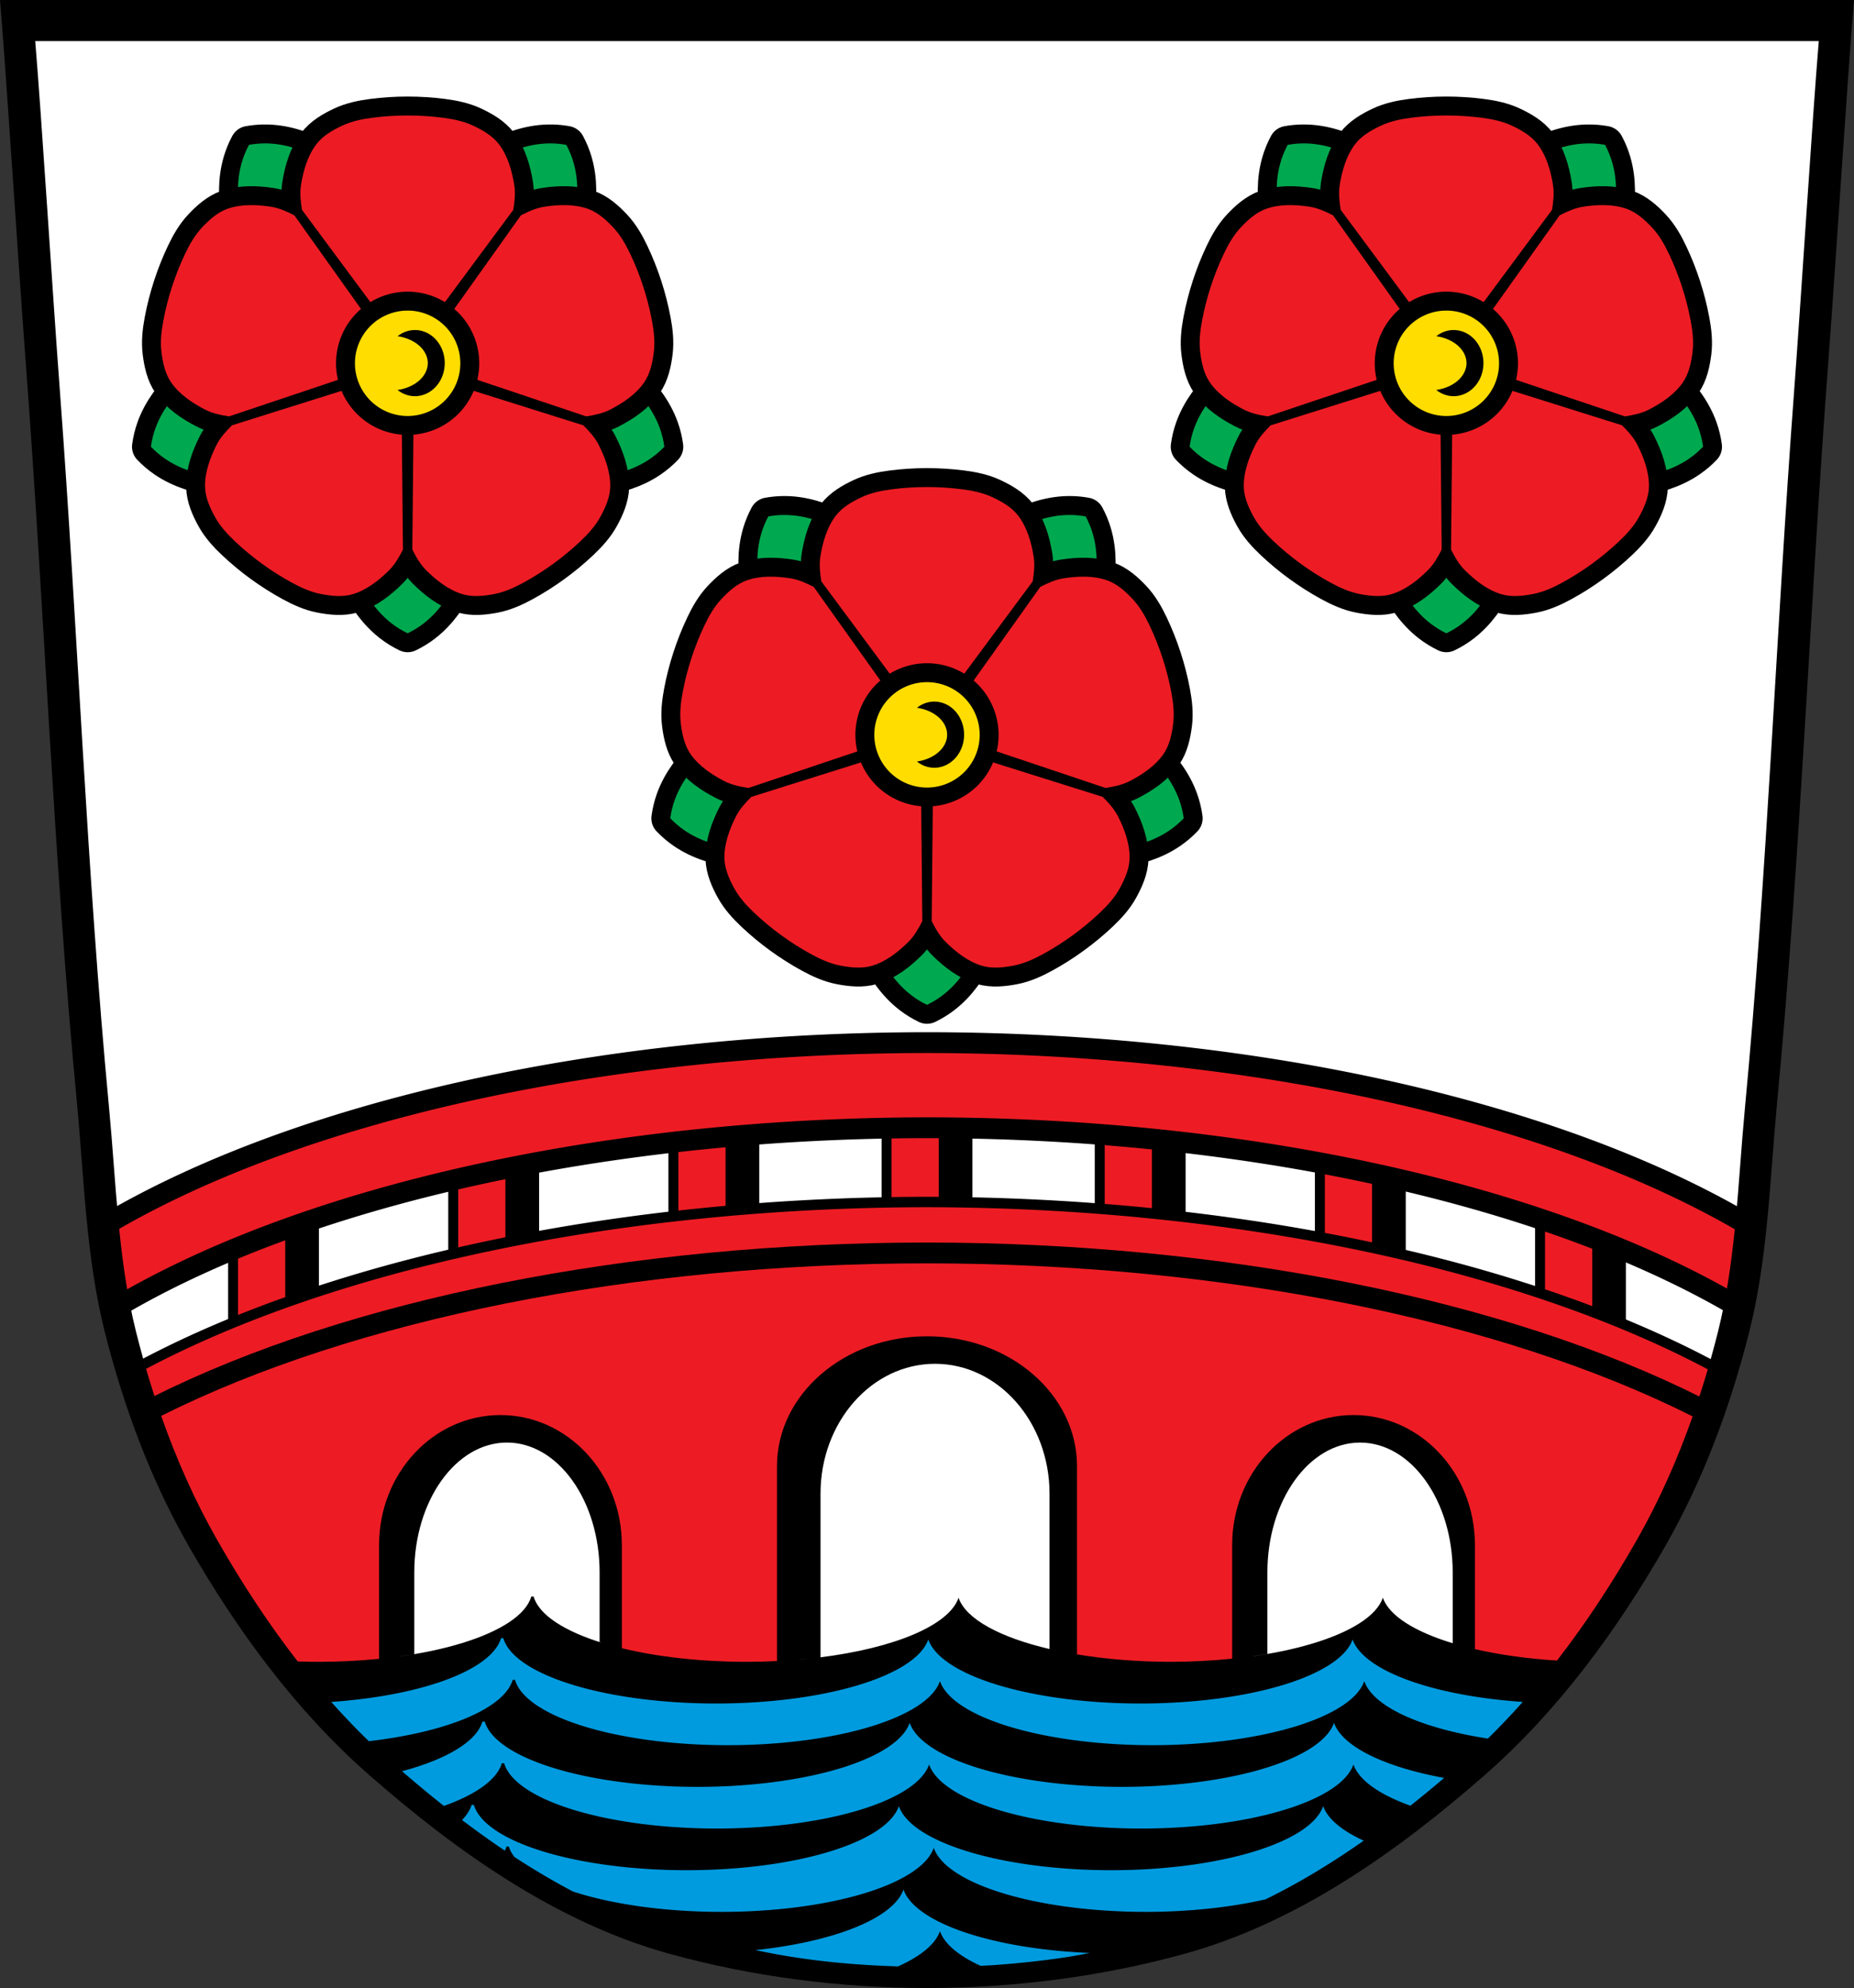
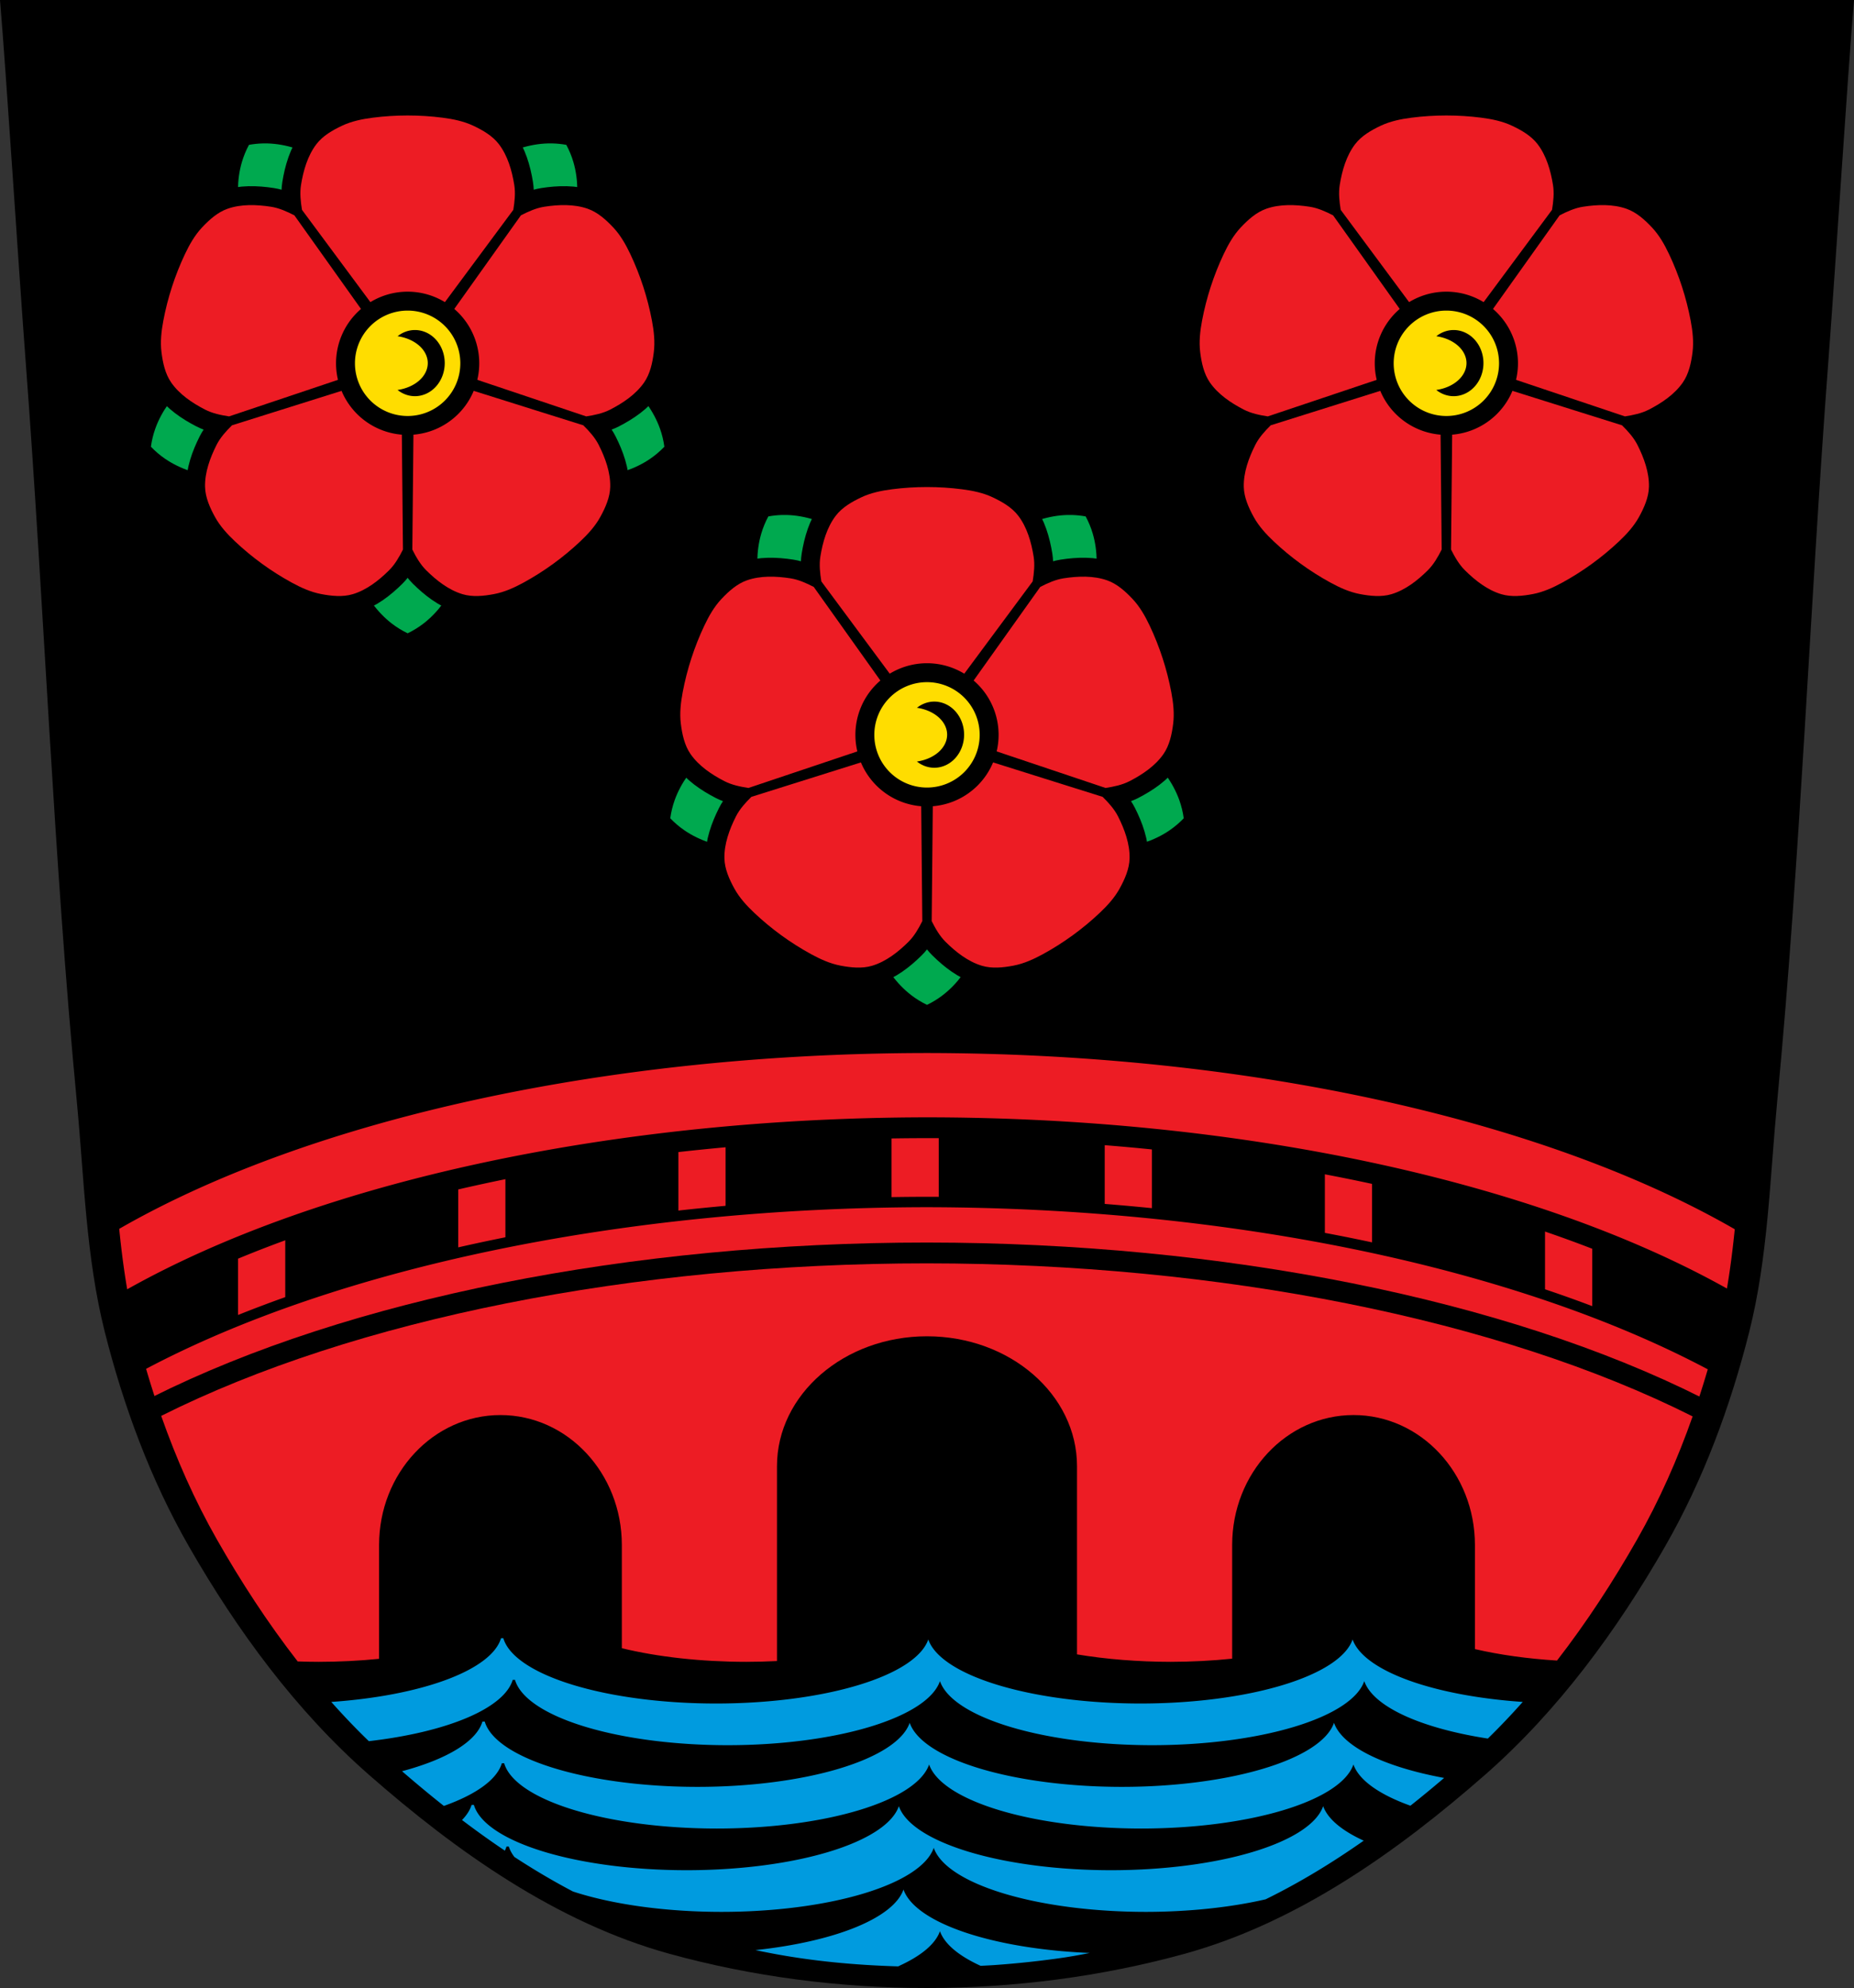
<svg xmlns="http://www.w3.org/2000/svg" xmlns:ns1="http://sodipodi.sourceforge.net/DTD/sodipodi-0.dtd" xmlns:ns2="http://www.inkscape.org/namespaces/inkscape" xmlns:xlink="http://www.w3.org/1999/xlink" width="980.273" height="1050.856" viewBox="0 0 980.27 1050.852" version="1.1" id="svg1131" ns1:docname="DEU_Simbach_COA.svg" ns2:version="0.92.5 (2060ec1f9f, 2020-04-08)">
  <rect x="0" y="0" width="980.27" height="1050.852" fill="#333333" stroke="none" />
  <ns1:namedview pagecolor="#ffffff" bordercolor="#666666" borderopacity="1" objecttolerance="10" gridtolerance="10" guidetolerance="10" ns2:pageopacity="0" ns2:pageshadow="2" ns2:window-width="1920" ns2:window-height="1046" id="namedview1133" showgrid="false" ns2:zoom="0.75462261" ns2:cx="490.13655" ns2:cy="525.42824" ns2:window-x="-11" ns2:window-y="-11" ns2:window-maximized="1" ns2:current-layer="svg1131" ns2:snap-midpoints="true" ns2:snap-smooth-nodes="true" ns2:snap-global="false" fit-margin-top="0" fit-margin-left="0" fit-margin-right="0" fit-margin-bottom="0" />
  <defs id="defs982">
    <ns2:path-effect effect="spiro" id="path-effect4762" is_visible="true" />
    <ns2:path-effect effect="spiro" id="path-effect890" is_visible="true" />
    <ns2:path-effect effect="spiro" id="path-effect2994" is_visible="true" />
    <path id="0" d="m -1055.35,629.86 h 43.03 v 102.19 h -43.03 z" ns2:connector-curvature="0" style="stroke:#000000;stroke-width:5;stroke-linecap:round;stroke-linejoin:round" />
    <path id="1" d="m -1055.35,629.86 h 30.48 v 102.19 h -30.48 z" ns2:connector-curvature="0" style="fill:#da121a;stroke:#000000;stroke-width:5;stroke-linecap:round;stroke-linejoin:round" />
    <path id="2" d="m -1476.43,377.18 c -34.37,0 -62.23,-27.857 -62.23,-62.23 0,-13.863 4.532,-26.67 12.193,-37.01 -24.901,-8.134 -42.894,-31.532 -42.894,-59.15 0,-34.37 27.856,-62.27 62.23,-62.27 7.7,0 15.06,1.427 21.862,3.985 0,-0.159 0,-0.314 0,-0.474 0,-34.37 27.856,-62.23 62.23,-62.23 34.37,0 62.23,27.857 62.23,62.23 0,0.159 0,0.314 0,0.474 6.806,-2.558 14.162,-3.985 21.862,-3.985 34.37,0 62.23,27.895 62.23,62.27 0,27.622 -17.993,51.02 -42.894,59.15 7.661,10.344 12.193,23.15 12.193,37.01 0,34.37 -27.856,62.23 -62.23,62.23 -22.671,0 -42.509,-12.11 -53.39,-30.23 -10.881,18.12 -30.719,30.23 -53.39,30.23 z m 53.39,-94.23 c 7.627,-12.704 19.681,-22.46 34.02,-27.15 -7.652,-10.34 -12.154,-23.16 -12.154,-37.01 0,-0.159 0,-0.314 0,-0.474 -6.806,2.558 -14.162,3.985 -21.862,3.985 -7.7,0 -15.06,-1.427 -21.862,-3.985 0,0.159 0,0.314 0,0.474 0,13.855 -4.5,26.67 -12.154,37.01 14.335,4.69 26.382,14.441 34.02,27.15 z" ns2:connector-curvature="0" style="fill:#da121a;stroke:#000000;stroke-width:12;stroke-linecap:round;stroke-linejoin:round" />
    <path id="3" d="m -1319.61,277.94 -69.41,-22.14" ns2:connector-curvature="0" style="fill:none;fill-rule:evenodd;stroke:#000000;stroke-width:5;stroke-linecap:round" />
    <path id="4" d="m -1444.9,218.79 -40.37,-58.29" ns2:connector-curvature="0" style="fill:none;fill-rule:evenodd;stroke:#000000;stroke-width:5;stroke-linecap:round" />
    <path id="5" d="m -1412.26,209.58 c 0,0 6.921,3.476 9.881,6.03 4.312,3.715 8.426,8.03 11.15,13.232 2.431,4.638 4.364,9.988 4.274,15.326" ns2:connector-curvature="0" style="fill:none;fill-rule:evenodd;stroke:#000000;stroke-width:5.184;stroke-linecap:round" />
    <ns2:path-effect effect="spiro" id="path-effect2994-6" is_visible="true" />
    <ns2:path-effect effect="spiro" id="path-effect890-0" is_visible="true" />
    <ns2:path-effect effect="spiro" id="path-effect4762-0" is_visible="true" />
  </defs>
  <path style="fill:#000000;stroke:none;stroke-width:0.9;stroke-linecap:butt;stroke-linejoin:miter;stroke-miterlimit:4;stroke-dasharray:none;stroke-opacity:1" d="m 0,0 c 3.515,41.722 9.486,136.966 13.611,191.646 9.82,130.163 14.62,260.72 27.006,390.665 3.885,40.758 4.799,82.232 14.832,121.931 9.929,39.286 24.251,78.013 44.422,113.177 25.461,44.386 56.559,86.832 95.052,120.603 46.402,40.709 99.606,78.403 159.173,94.791 87.429,24.053 184.648,24.053 272.077,0 59.567,-16.388 112.771,-54.081 159.173,-94.791 38.494,-33.771 69.594,-76.217 95.054,-120.603 20.171,-35.164 34.493,-73.892 44.422,-113.177 10.033,-39.699 10.945,-81.173 14.83,-121.931 C 952.038,452.365 956.841,321.809 966.66,191.646 970.785,136.966 976.754,41.722 980.27,0 Z" id="path1009-1-7-5-5" ns2:connector-curvature="0" ns1:nodetypes="csscccssscssscc" />
-   <path style="fill:#ffffff;stroke:none;stroke-width:0.9;stroke-linecap:butt;stroke-linejoin:miter;stroke-miterlimit:4;stroke-dasharray:none;stroke-opacity:1" d="M 18.623 21.729 C 22.005 62.156 27.748 154.446 31.717 207.43 C 41.163 333.556 45.78 460.065 57.695 585.98 C 61.433 625.475 62.313 665.663 71.965 704.131 C 81.516 742.198 95.295 779.723 114.699 813.797 C 127.393 836.088 141.559 857.86 157.402 878.232 C 161.102 878.364 164.819 878.434 168.539 878.441 C 226.612 878.421 275.192 863.498 280.91 843.922 L 282.131 843.922 C 287.854 863.512 336.496 878.44 394.611 878.441 C 406.281 878.439 417.562 877.824 428.203 876.699 C 422.525 877.295 416.714 877.737 410.824 878.023 L 410.824 775.023 C 410.825 737.102 446.335 706.361 490.139 706.361 L 490.141 706.361 C 533.944 706.362 569.453 737.103 569.453 775.023 L 569.453 874.498 C 564.409 873.677 559.552 872.731 554.922 871.666 C 573.193 875.94 595.291 878.431 618.957 878.441 C 676.306 878.428 724.538 863.87 731.162 844.574 C 734.493 854.081 748.038 862.531 768.09 868.605 L 768.09 831.205 C 768.09 793.284 746.156 762.543 719.1 762.543 C 692.044 762.545 670.112 793.285 670.111 831.205 L 670.111 874.254 C 664.137 875.276 657.907 876.117 651.494 876.766 L 651.494 816.668 C 651.495 778.747 680.228 748.006 715.672 748.006 L 715.672 748.012 C 751.117 748.011 779.851 778.752 779.852 816.674 L 779.852 871.709 C 777.31 871.128 774.848 870.508 772.455 869.859 C 786.843 873.793 804.166 876.566 823.26 877.738 C 838.947 857.509 852.985 835.907 865.576 813.797 C 884.98 779.723 898.759 742.198 908.311 704.131 C 917.963 665.663 918.839 625.475 922.576 585.98 C 934.491 460.065 939.112 333.556 948.559 207.43 C 952.527 154.446 958.269 62.156 961.65 21.729 L 18.623 21.729 z M 554.922 871.666 L 554.922 789.562 C 554.922 751.642 527.816 720.901 494.379 720.9 C 460.941 720.901 433.834 751.641 433.834 789.562 L 433.834 876.051 C 472.688 871.167 501.781 859.244 506.816 844.574 C 510.704 855.899 528.936 865.588 554.922 871.666 z M 428.203 876.699 C 429.995 876.51 431.768 876.306 433.521 876.088 C 431.762 876.305 429.991 876.512 428.203 876.699 z M 264.611 748 L 264.611 748.006 C 300.055 748.007 328.787 778.748 328.787 816.668 L 328.787 871.236 C 324.652 870.226 320.724 869.122 317.029 867.932 L 317.029 831.191 C 317.029 793.268 295.093 762.526 268.035 762.529 C 240.979 762.531 219.047 793.272 219.047 831.191 L 219.047 874.371 C 213.069 875.381 206.839 876.21 200.43 876.848 L 200.43 816.662 C 200.43 778.739 229.166 747.998 264.611 748 z " transform="scale(1)" id="path1009-1-7-5-0" />
  <use xlink:href="#0" id="use1022-4" x="0" y="0" width="100%" height="100%" transform="translate(1869.485,-8.521)" style="stroke:none" />
  <use xlink:href="#0" id="use1016-7" x="0" y="0" width="100%" height="100%" transform="translate(1753.085,-38.127)" style="stroke:none" />
  <use xlink:href="#0" id="use1010-5" x="0" y="0" width="100%" height="100%" transform="translate(1636.685,-57.188)" style="stroke:none" />
  <use xlink:href="#0" id="use1004-2" x="0" y="0" width="100%" height="100%" transform="translate(1411.265,-55.801)" style="stroke:none" />
  <use xlink:href="#0" id="use998-3" x="0" y="0" width="100%" height="100%" transform="translate(1294.855,-41.46)" style="stroke:none" />
  <use xlink:href="#0" id="use986-6" x="0" y="0" width="100%" height="100%" transform="translate(1523.975,-67.751)" style="stroke:none" />
  <use xlink:href="#0" id="use992-0" x="0" y="0" width="100%" height="100%" transform="translate(1178.455,-8.521)" style="stroke:none" />
  <path style="fill:#009bdf;stroke-width:1;fill-opacity:1" d="M 264.91 865.951 A 113.037 38.29 0 0 1 175.158 899.637 C 181.529 906.808 188.147 913.737 195.023 920.377 A 113.037 38.29 0 0 0 271.08 887.98 L 272.301 887.98 A 113.037 38.29 0 0 0 384.781 922.5 A 113.037 38.29 0 0 0 496.986 888.633 A 113.037 38.29 0 0 0 609.127 922.5 A 113.037 38.29 0 0 0 721.332 888.633 A 113.037 38.29 0 0 0 786.668 919 C 793.041 912.777 799.188 906.307 805.123 899.627 A 113.037 38.29 0 0 1 715.162 866.604 A 113.037 38.29 0 0 1 602.957 900.471 A 113.037 38.29 0 0 1 490.816 866.604 A 113.037 38.29 0 0 1 378.611 900.471 A 113.037 38.29 0 0 1 266.131 865.951 L 264.91 865.951 z M 255.08 910.01 A 113.037 38.29 0 0 1 212.568 936.26 C 219.781 942.495 227.149 948.639 234.691 954.611 A 113.037 38.29 0 0 0 265.348 932.039 L 266.568 932.039 A 113.037 38.29 0 0 0 379.049 966.559 A 113.037 38.29 0 0 0 491.254 932.691 A 113.037 38.29 0 0 0 603.395 966.559 A 113.037 38.29 0 0 0 715.6 932.691 A 113.037 38.29 0 0 0 745.734 954.49 C 751.786 949.695 757.721 944.786 763.561 939.812 A 113.037 38.29 0 0 1 705.332 910.662 A 113.037 38.29 0 0 1 593.127 944.529 A 113.037 38.29 0 0 1 480.986 910.662 A 113.037 38.29 0 0 1 368.781 944.529 A 113.037 38.29 0 0 1 256.301 910.01 L 255.08 910.01 z M 249.348 954.066 A 113.037 38.29 0 0 1 244.285 962.047 C 251.684 967.653 259.235 973.073 266.936 978.248 A 113.037 38.29 0 0 0 267.805 976.096 L 267.799 976.092 L 269.02 976.092 A 113.037 38.29 0 0 0 271.975 981.586 C 282.05 988.158 292.375 994.292 302.951 999.844 A 113.037 38.29 0 0 0 381.5 1010.611 A 113.037 38.29 0 0 0 493.705 976.744 A 113.037 38.29 0 0 0 605.848 1010.611 A 113.037 38.29 0 0 0 669.174 1003.975 C 687.167 995.154 704.464 984.601 721.041 972.965 A 113.037 38.29 0 0 1 699.6 954.719 A 113.037 38.29 0 0 1 587.395 988.586 A 113.037 38.29 0 0 1 475.254 954.719 A 113.037 38.29 0 0 1 363.049 988.586 A 113.037 38.29 0 0 1 250.568 954.066 L 249.348 954.066 z M 477.705 998.777 A 113.037 38.29 0 0 0 477.707 998.783 A 113.037 38.29 0 0 0 477.711 998.777 L 477.705 998.777 z M 477.707 998.783 A 113.037 38.29 0 0 1 399.404 1030.824 C 401.954 1031.348 404.505 1031.861 407.057 1032.353 C 429.35 1036.658 452.097 1038.742 474.832 1039.424 A 113.037 38.29 0 0 0 496.984 1020.811 A 113.037 38.29 0 0 1 496.982 1020.807 L 496.986 1020.807 A 113.037 38.29 0 0 1 496.984 1020.811 A 113.037 38.29 0 0 0 518.479 1039.127 C 520.724 1039.023 522.968 1038.901 525.211 1038.766 C 537.876 1037.886 550.488 1036.53 562.996 1034.695 C 566.325 1034.163 569.648 1033.599 572.957 1032.963 C 574.027 1032.757 575.095 1032.538 576.164 1032.326 A 113.037 38.29 0 0 1 477.707 998.783 z M 474.832 1039.424 A 113.037 38.29 0 0 1 474.787 1039.447 C 476.883 1039.51 478.979 1039.554 481.074 1039.594 C 478.994 1039.554 476.913 1039.486 474.832 1039.424 z M 654.045 1010.553 C 653.197 1010.868 652.345 1011.174 651.494 1011.484 C 652.345 1011.174 653.197 1010.868 654.045 1010.553 z M 647.707 1012.856 C 646.772 1013.187 645.833 1013.508 644.896 1013.834 C 645.834 1013.508 646.772 1013.187 647.707 1012.856 z M 641.271 1015.084 C 640.373 1015.388 639.471 1015.684 638.57 1015.982 C 639.471 1015.684 640.373 1015.388 641.271 1015.084 z M 634.785 1017.225 C 633.885 1017.515 632.982 1017.799 632.08 1018.084 C 632.982 1017.799 633.885 1017.515 634.785 1017.225 z M 628.406 1019.232 C 627.466 1019.521 626.524 1019.807 625.582 1020.09 C 626.524 1019.807 627.466 1019.521 628.406 1019.232 z M 621.662 1021.252 C 620.854 1021.488 620.046 1021.721 619.236 1021.953 C 620.046 1021.722 620.854 1021.488 621.662 1021.252 z M 615.123 1023.109 C 614.307 1023.336 613.491 1023.561 612.674 1023.783 C 613.491 1023.561 614.307 1023.335 615.123 1023.109 z M 608.447 1024.91 C 607.664 1025.116 606.88 1025.323 606.096 1025.525 C 606.88 1025.323 607.664 1025.116 608.447 1024.91 z M 601.686 1026.637 C 600.984 1026.811 600.284 1026.987 599.582 1027.158 C 600.284 1026.987 600.984 1026.811 601.686 1026.637 z M 594.961 1028.262 C 594.282 1028.421 593.605 1028.584 592.926 1028.74 C 593.605 1028.584 594.282 1028.421 594.961 1028.262 z M 587.738 1029.906 C 587.29 1030.005 586.841 1030.107 586.393 1030.205 C 586.842 1030.107 587.29 1030.005 587.738 1029.906 z M 580.898 1031.367 C 580.477 1031.455 580.056 1031.546 579.635 1031.633 C 580.056 1031.546 580.477 1031.455 580.898 1031.367 z M 501.934 1039.625 C 501.101 1039.638 500.269 1039.651 499.438 1039.66 C 500.27 1039.651 501.101 1039.638 501.934 1039.625 z " transform="scale(1)" id="path1034-2" />
  <path style="opacity:1;fill:#ed1c24;fill-opacity:1;fill-rule:evenodd;stroke:none;stroke-width:0.1;stroke-linecap:round;stroke-linejoin:miter;stroke-miterlimit:4;stroke-dasharray:none;stroke-dashoffset:0;stroke-opacity:1;paint-order:normal" d="M 471.391 564.697 L 471.391 661.717 L 496.344 661.717 L 496.344 564.697 L 471.391 564.697 z M 584.1 575.26 L 584.1 672.279 L 609.055 672.279 L 609.055 575.26 L 584.1 575.26 z M 358.68 576.646 L 358.68 673.666 L 383.635 673.666 L 383.635 576.646 L 358.68 576.646 z M 242.27 590.988 L 242.27 688.008 L 267.223 688.008 L 267.223 590.988 L 242.27 590.988 z M 700.5 594.32 L 700.5 691.34 L 725.455 691.34 L 725.455 594.32 L 700.5 594.32 z M 125.869 623.928 L 125.869 720.947 L 150.822 720.947 L 150.822 623.928 L 125.869 623.928 z M 816.9 623.928 L 816.9 720.947 L 841.855 720.947 L 841.855 623.928 L 816.9 623.928 z " transform="scale(1)" id="rect2882" />
  <path style="fill:#000000;fill-opacity:1;stroke:#000000;stroke-width:22;stroke-linecap:round;stroke-linejoin:round;stroke-miterlimit:4;stroke-dasharray:none;stroke-opacity:1" d="M 490.139 556.621 A 538.804 236.775 0 0 0 58.383 652.244 C 58.749 658.107 59.508 663.958 60.678 669.762 C 61.584 674.258 62.746 678.724 64.129 683.152 A 538.804 236.775 0 0 1 490.139 590.619 A 538.804 236.775 0 0 1 915.855 682.682 C 917.235 678.26 918.394 673.8 919.299 669.311 C 920.447 663.614 921.197 657.873 921.57 652.119 A 538.804 236.775 0 0 0 490.139 556.621 z " transform="scale(1)" id="path1050-2-0" />
  <path style="fill:#ed1c24;fill-opacity:1;stroke:none;stroke-width:5;stroke-linecap:round" d="M 490.139 556.621 A 538.804 236.775 0 0 0 63.029 649.564 C 64.115 660.276 65.444 670.944 67.254 681.52 A 538.804 236.775 0 0 1 490.139 590.619 A 538.804 236.775 0 0 1 913.088 681.113 C 914.851 670.739 916.157 660.278 917.225 649.773 A 538.804 236.775 0 0 0 490.139 556.621 z " transform="scale(1)" id="path1050-2" />
  <path ns2:connector-curvature="0" style="fill:#000000;fill-opacity:1;stroke:#000000;stroke-width:11;stroke-linecap:round;stroke-linejoin:round;stroke-miterlimit:4;stroke-dasharray:none;stroke-opacity:1" d="M 490.149,638.121 A 538.802,236.774 0 0 0 77.244,723.562 c 2.899,9.929 6.098,19.788 9.639,29.521 a 538.802,236.774 0 0 1 403.266,-80.963 538.802,236.774 0 0 1 403.34,80.677 c 3.47,-9.559 6.615,-19.237 9.467,-28.984 A 538.802,236.774 0 0 0 490.149,638.121 Z" id="path1054-0-3" />
  <path ns2:connector-curvature="0" style="fill:#ed1c24;fill-opacity:1;stroke:none;stroke-width:5;stroke-linecap:round" d="M 490.149,638.121 A 538.802,236.774 0 0 0 77.244,723.562 c 2.899,9.929 6.098,19.788 9.639,29.521 a 538.802,236.774 0 0 1 403.266,-80.963 538.802,236.774 0 0 1 403.34,80.677 c 3.47,-9.559 6.615,-19.237 9.467,-28.984 A 538.802,236.774 0 0 0 490.149,638.121 Z" id="path1054-0" />
  <g id="g3135">
    <path id="path1030-5-8" d="m 490.137,667.8 c -155.226,0.016 -302.736,29.447 -404.909,80.633 7.955,22.627 17.667,44.634 29.471,65.361 12.694,22.29 26.858,44.063 42.701,64.435 3.699,0.131 7.415,0.202 11.139,0.209 10.8,-0.012 21.54,-0.549 31.891,-1.594 v -60.191 c 3.6e-4,-37.922 28.735,-68.663 64.179,-68.662 35.443,10e-4 64.175,30.742 64.176,68.662 v 54.58 c 19.18,4.673 42.2,7.193 65.826,7.205 5.424,-0.007 10.84,-0.147 16.205,-0.418 v -103.002 c 4.5e-4,-37.922 35.512,-68.663 79.316,-68.662 l 0.006,0.002 c 43.803,9.7e-4 79.312,30.742 79.312,68.662 v 99.474 c 15.404,2.571 32.335,3.92 49.508,3.943 11.025,-0.018 21.984,-0.582 32.527,-1.674 v -60.117 c 3.6e-4,-37.921 28.733,-68.662 64.178,-68.662 35.444,1.6e-4 64.177,30.741 64.178,68.662 v 55.056 c 13.099,3.038 27.894,5.092 43.396,6.059 15.696,-20.237 29.741,-41.849 42.338,-63.969 11.757,-20.644 21.436,-42.56 29.373,-65.092 C 792.908,697.429 645.425,667.896 490.137,667.8 Z" style="fill:#000000;fill-opacity:1;stroke:#000000;stroke-width:22;stroke-linecap:round;stroke-linejoin:round;stroke-opacity:1;stroke-miterlimit:4;stroke-dasharray:none" ns2:connector-curvature="0" />
    <path transform="scale(1)" id="path1030-5" d="M 490.139 667.803 C 334.912 667.819 187.402 697.25 85.229 748.436 C 93.184 771.062 102.896 793.07 114.699 813.797 C 127.393 836.087 141.558 857.86 157.4 878.232 C 161.099 878.363 164.815 878.435 168.539 878.441 C 179.339 878.429 190.079 877.892 200.43 876.848 L 200.43 816.656 C 200.43 778.734 229.164 747.993 264.609 747.994 C 300.053 747.995 328.785 778.736 328.785 816.656 L 328.785 871.236 C 347.965 875.909 370.986 878.429 394.611 878.441 C 400.036 878.434 405.451 878.294 410.816 878.023 L 410.816 775.021 C 410.817 737.1 446.328 706.358 490.133 706.359 L 490.139 706.361 C 533.942 706.362 569.451 737.103 569.451 775.023 L 569.451 874.498 C 584.855 877.069 601.786 878.418 618.959 878.441 C 629.984 878.424 640.943 877.86 651.486 876.768 L 651.486 816.65 C 651.487 778.729 680.22 747.988 715.664 747.988 C 751.108 747.988 779.841 778.729 779.842 816.65 L 779.842 871.707 C 792.941 874.745 807.736 876.799 823.238 877.766 C 838.935 857.528 852.979 835.917 865.576 813.797 C 877.333 793.152 887.012 771.237 894.949 748.705 C 792.911 697.431 645.427 667.899 490.139 667.803 z " style="fill:#ed1c24;stroke:none;stroke-width:11;stroke-linecap:round;stroke-linejoin:round;fill-opacity:1" />
  </g>
  <g id="g4941">
    <path id="path4760-6" d="m 413.574,272.22 c -2.458,0.061 -4.911,0.314 -7.33,0.756 -1.557,2.885 -2.813,5.933 -3.74,9.078 -1.398,4.742 -2.044,9.691 -2.088,14.635 -0.06,6.81 1.04,13.683 3.75,19.932 2.541,5.857 6.486,11.1 11.412,15.162 l 21.855,-15.879 21.855,-15.877 c -2.341,-5.94 -6.109,-11.313 -10.895,-15.539 -5.105,-4.508 -11.301,-7.679 -17.797,-9.727 -4.715,-1.486 -9.623,-2.403 -14.564,-2.539 -0.819,-0.022 -1.64,-0.022 -2.459,-0.002 z m 153.123,0 c -0.819,-0.02 -1.64,-0.021 -2.459,0.002 -4.942,0.136 -9.85,1.053 -14.564,2.539 -6.496,2.047 -12.692,5.218 -17.797,9.727 -4.786,4.226 -8.554,9.599 -10.895,15.539 l 21.855,15.877 21.855,15.879 c 4.926,-4.062 8.871,-9.305 11.412,-15.162 2.71,-6.248 3.81,-13.121 3.75,-19.932 -0.044,-4.943 -0.69,-9.893 -2.088,-14.635 -0.927,-3.145 -2.183,-6.193 -3.74,-9.078 -2.419,-0.442 -4.872,-0.695 -7.33,-0.756 z M 396.513,390.458 c -6.373,0.391 -12.646,2.313 -18.144,5.559 -5.865,3.462 -10.796,8.375 -14.75,13.92 -2.87,4.025 -5.258,8.411 -6.914,13.068 -1.098,3.089 -1.873,6.292 -2.309,9.541 2.263,2.373 4.772,4.51 7.477,6.363 4.078,2.795 8.587,4.939 13.275,6.508 6.459,2.162 13.335,3.241 20.115,2.594 6.356,-0.606 12.562,-2.738 17.947,-6.168 l -8.35,-25.693 z m 187.243,0 -8.348,25.691 -8.35,25.693 c 5.385,3.43 11.591,5.562 17.947,6.168 6.78,0.647 13.659,-0.432 20.117,-2.594 4.688,-1.569 9.196,-3.713 13.273,-6.508 2.704,-1.853 5.214,-3.991 7.477,-6.363 -0.436,-3.249 -1.21,-6.452 -2.309,-9.541 -1.656,-4.658 -4.044,-9.043 -6.914,-13.068 -3.954,-5.545 -8.885,-10.458 -14.75,-13.92 -5.498,-3.245 -11.772,-5.168 -18.144,-5.559 z m -120.636,87.646 c -1.598,6.182 -1.708,12.742 -0.32,18.975 1.48,6.648 4.63,12.856 8.682,18.33 2.941,3.974 6.373,7.599 10.291,10.613 2.598,1.999 5.408,3.726 8.363,5.145 2.956,-1.419 5.763,-3.145 8.361,-5.145 3.918,-3.015 7.35,-6.64 10.291,-10.613 4.052,-5.474 7.202,-11.682 8.682,-18.33 1.387,-6.232 1.277,-12.793 -0.32,-18.975 h -27.014 z" style="fill:#000000;fill-opacity:1;stroke:#000000;stroke-width:20;stroke-linecap:butt;stroke-linejoin:round;stroke-opacity:1;stroke-miterlimit:4;stroke-dasharray:none" ns2:connector-curvature="0" />
    <path id="path4760" d="m 413.574,272.22 c -2.458,0.061 -4.911,0.314 -7.33,0.756 -1.557,2.885 -2.813,5.933 -3.74,9.078 -1.398,4.742 -2.044,9.691 -2.088,14.635 -0.06,6.81 1.04,13.683 3.75,19.932 2.541,5.857 6.486,11.1 11.412,15.162 l 21.855,-15.879 21.855,-15.877 c -2.341,-5.94 -6.109,-11.313 -10.895,-15.539 -5.105,-4.508 -11.301,-7.679 -17.797,-9.727 -4.715,-1.486 -9.623,-2.403 -14.564,-2.539 -0.819,-0.022 -1.64,-0.022 -2.459,-0.002 z m 153.123,0 c -0.819,-0.02 -1.64,-0.021 -2.459,0.002 -4.942,0.136 -9.85,1.053 -14.564,2.539 -6.496,2.047 -12.692,5.218 -17.797,9.727 -4.786,4.226 -8.554,9.599 -10.895,15.539 l 21.855,15.877 21.855,15.879 c 4.926,-4.062 8.871,-9.305 11.412,-15.162 2.71,-6.248 3.81,-13.121 3.75,-19.932 -0.044,-4.943 -0.69,-9.893 -2.088,-14.635 -0.927,-3.145 -2.183,-6.193 -3.74,-9.078 -2.419,-0.442 -4.872,-0.695 -7.33,-0.756 z M 396.513,390.458 c -6.373,0.391 -12.646,2.313 -18.144,5.559 -5.865,3.462 -10.796,8.375 -14.75,13.92 -2.87,4.025 -5.258,8.411 -6.914,13.068 -1.098,3.089 -1.873,6.292 -2.309,9.541 2.263,2.373 4.772,4.51 7.477,6.363 4.078,2.795 8.587,4.939 13.275,6.508 6.459,2.162 13.335,3.241 20.115,2.594 6.356,-0.606 12.562,-2.738 17.947,-6.168 l -8.35,-25.693 z m 187.243,0 -8.348,25.691 -8.35,25.693 c 5.385,3.43 11.591,5.562 17.947,6.168 6.78,0.647 13.659,-0.432 20.117,-2.594 4.688,-1.569 9.196,-3.713 13.273,-6.508 2.704,-1.853 5.214,-3.991 7.477,-6.363 -0.436,-3.249 -1.21,-6.452 -2.309,-9.541 -1.656,-4.658 -4.044,-9.043 -6.914,-13.068 -3.954,-5.545 -8.885,-10.458 -14.75,-13.92 -5.498,-3.245 -11.772,-5.168 -18.144,-5.559 z m -120.636,87.646 c -1.598,6.182 -1.708,12.742 -0.32,18.975 1.48,6.648 4.63,12.856 8.682,18.33 2.941,3.974 6.373,7.599 10.291,10.613 2.598,1.999 5.408,3.726 8.363,5.145 2.956,-1.419 5.763,-3.145 8.361,-5.145 3.918,-3.015 7.35,-6.64 10.291,-10.613 4.052,-5.474 7.202,-11.682 8.682,-18.33 1.387,-6.232 1.277,-12.793 -0.32,-18.975 h -27.014 z" style="fill:#00a94f;stroke:none;stroke-width:1px;stroke-linecap:butt;stroke-linejoin:miter;stroke-opacity:1;fill-opacity:1" ns2:connector-curvature="0" />
    <path id="path888-9" d="m 490.136,257.446 c -6.189,0 -12.378,0.392 -18.494,1.18 -5.529,0.712 -11.136,1.852 -16.195,4.238 -5.028,2.371 -10.171,5.319 -13.576,9.781 -4.62,6.053 -6.878,13.915 -8.107,21.488 -0.705,4.345 -0.207,8.846 0.508,13.201 l 43.73,58.988 12.135,-0.52 12.133,0.52 43.732,-58.988 c 0.715,-4.355 1.211,-8.856 0.506,-13.201 -1.23,-7.573 -3.488,-15.435 -8.107,-21.488 -3.405,-4.462 -8.547,-7.41 -13.574,-9.781 -5.06,-2.386 -10.666,-3.526 -16.195,-4.238 -6.116,-0.787 -12.305,-1.18 -18.494,-1.18 z m -83.894,47.39 c -3.89,0.099 -7.73,0.659 -11.322,1.92 -5.295,1.859 -9.688,5.838 -13.496,9.887 -3.833,4.075 -6.65,9.055 -9.035,14.094 -2.639,5.574 -4.925,11.339 -6.838,17.225 -1.912,5.886 -3.453,11.893 -4.594,17.953 -1.032,5.478 -1.679,11.163 -0.973,16.713 0.701,5.514 1.916,11.316 5.107,15.934 4.329,6.264 11.109,10.842 17.932,14.352 3.914,2.013 8.348,2.93 12.711,3.596 l 69.615,-23.361 3.256,-11.701 4.242,-11.379 -42.586,-59.82 c -3.921,-2.026 -8.048,-3.889 -12.398,-4.561 -3.791,-0.585 -7.731,-0.948 -11.621,-0.85 z m 167.785,0 c -3.89,-0.099 -7.828,0.264 -11.619,0.85 -4.35,0.672 -8.477,2.535 -12.398,4.561 l -42.588,59.82 4.244,11.377 3.256,11.703 69.615,23.361 c 4.363,-0.666 8.797,-1.584 12.711,-3.598 6.822,-3.509 13.602,-8.085 17.932,-14.35 3.191,-4.617 4.406,-10.421 5.107,-15.935 0.706,-5.549 0.057,-11.233 -0.975,-16.711 -1.141,-6.06 -2.679,-12.069 -4.592,-17.955 -1.912,-5.886 -4.199,-11.649 -6.838,-17.223 -2.385,-5.038 -5.202,-10.019 -9.035,-14.094 -3.808,-4.048 -8.203,-8.027 -13.498,-9.887 -3.592,-1.261 -7.433,-1.821 -11.322,-1.92 z m -106.709,94.367 -70.052,22.017 c -3.139,3.103 -6.187,6.453 -8.17,10.383 -3.456,6.849 -6.249,14.538 -6.07,22.15 0.132,5.611 2.559,11.018 5.232,15.891 2.691,4.905 6.557,9.124 10.611,12.949 4.485,4.232 9.261,8.186 14.268,11.824 5.007,3.638 10.245,6.958 15.656,9.916 4.891,2.674 10.098,5.048 15.594,6.092 5.461,1.037 11.355,1.675 16.732,0.066 7.295,-2.182 13.744,-7.215 19.189,-12.619 3.124,-3.101 5.366,-7.035 7.348,-10.978 l -0.705,-73.426 -10.123,-6.713 z m 45.635,0 -9.51,7.553 -10.123,6.713 -0.707,73.426 c 1.982,3.944 4.225,7.878 7.35,10.978 5.446,5.404 11.894,10.437 19.189,12.619 5.377,1.608 11.271,0.97 16.732,-0.066 5.496,-1.044 10.702,-3.418 15.594,-6.092 5.411,-2.958 10.647,-6.278 15.654,-9.916 5.007,-3.638 9.784,-7.592 14.269,-11.824 4.055,-3.826 7.921,-8.045 10.611,-12.949 2.673,-4.873 5.1,-10.28 5.232,-15.891 0.179,-7.613 -2.616,-15.301 -6.072,-22.15 -1.983,-3.93 -5.029,-7.279 -8.168,-10.383 z" style="fill:#000000;fill-opacity:1;stroke:#000000;stroke-width:20;stroke-linecap:butt;stroke-linejoin:round;stroke-opacity:1;stroke-miterlimit:4;stroke-dasharray:none" ns2:connector-curvature="0" />
    <path id="path888" d="m 490.136,257.446 c -6.189,0 -12.378,0.392 -18.494,1.18 -5.529,0.712 -11.136,1.852 -16.195,4.238 -5.028,2.371 -10.171,5.319 -13.576,9.781 -4.62,6.053 -6.878,13.915 -8.107,21.488 -0.705,4.345 -0.207,8.846 0.508,13.201 l 43.73,58.988 12.135,-0.52 12.133,0.52 43.732,-58.988 c 0.715,-4.355 1.211,-8.856 0.506,-13.201 -1.23,-7.573 -3.488,-15.435 -8.107,-21.488 -3.405,-4.462 -8.547,-7.41 -13.574,-9.781 -5.06,-2.386 -10.666,-3.526 -16.195,-4.238 -6.116,-0.787 -12.305,-1.18 -18.494,-1.18 z m -83.894,47.39 c -3.89,0.099 -7.73,0.659 -11.322,1.92 -5.295,1.859 -9.688,5.838 -13.496,9.887 -3.833,4.075 -6.65,9.055 -9.035,14.094 -2.639,5.574 -4.925,11.339 -6.838,17.225 -1.912,5.886 -3.453,11.893 -4.594,17.953 -1.032,5.478 -1.679,11.163 -0.973,16.713 0.701,5.514 1.916,11.316 5.107,15.934 4.329,6.264 11.109,10.842 17.932,14.352 3.914,2.013 8.348,2.93 12.711,3.596 l 69.615,-23.361 3.256,-11.701 4.242,-11.379 -42.586,-59.82 c -3.921,-2.026 -8.048,-3.889 -12.398,-4.561 -3.791,-0.585 -7.731,-0.948 -11.621,-0.85 z m 167.785,0 c -3.89,-0.099 -7.828,0.264 -11.619,0.85 -4.35,0.672 -8.477,2.535 -12.398,4.561 l -42.588,59.82 4.244,11.377 3.256,11.703 69.615,23.361 c 4.363,-0.666 8.797,-1.584 12.711,-3.598 6.822,-3.509 13.602,-8.085 17.932,-14.35 3.191,-4.617 4.406,-10.421 5.107,-15.935 0.706,-5.549 0.057,-11.233 -0.975,-16.711 -1.141,-6.06 -2.679,-12.069 -4.592,-17.955 -1.912,-5.886 -4.199,-11.649 -6.838,-17.223 -2.385,-5.038 -5.202,-10.019 -9.035,-14.094 -3.808,-4.048 -8.203,-8.027 -13.498,-9.887 -3.592,-1.261 -7.433,-1.821 -11.322,-1.92 z m -106.709,94.367 -70.052,22.017 c -3.139,3.103 -6.187,6.453 -8.17,10.383 -3.456,6.849 -6.249,14.538 -6.07,22.15 0.132,5.611 2.559,11.018 5.232,15.891 2.691,4.905 6.557,9.124 10.611,12.949 4.485,4.232 9.261,8.186 14.268,11.824 5.007,3.638 10.245,6.958 15.656,9.916 4.891,2.674 10.098,5.048 15.594,6.092 5.461,1.037 11.355,1.675 16.732,0.066 7.295,-2.182 13.744,-7.215 19.189,-12.619 3.124,-3.101 5.366,-7.035 7.348,-10.978 l -0.705,-73.426 -10.123,-6.713 z m 45.635,0 -9.51,7.553 -10.123,6.713 -0.707,73.426 c 1.982,3.944 4.225,7.878 7.35,10.978 5.446,5.404 11.894,10.437 19.189,12.619 5.377,1.608 11.271,0.971 16.732,-0.066 5.496,-1.044 10.702,-3.418 15.594,-6.092 5.411,-2.958 10.647,-6.278 15.654,-9.916 5.007,-3.638 9.784,-7.592 14.269,-11.824 4.055,-3.826 7.921,-8.045 10.611,-12.949 2.673,-4.873 5.1,-10.28 5.232,-15.891 0.179,-7.613 -2.616,-15.301 -6.072,-22.15 -1.983,-3.93 -5.029,-7.279 -8.168,-10.383 z" style="fill:#ed1c24;stroke:none;stroke-width:1px;stroke-linecap:butt;stroke-linejoin:miter;stroke-opacity:1;fill-opacity:1" ns2:connector-curvature="0" />
    <path id="path886-4" d="m 490.134,360.585 a 27.857,27.857 0 0 0 -27.855,27.857 27.857,27.857 0 0 0 27.855,27.857 27.857,27.857 0 0 0 27.857,-27.857 27.857,27.857 0 0 0 -27.857,-27.857 z m 3.848,10.273 a 15.764,17.486 0 0 1 15.764,17.486 15.764,17.486 0 0 1 -15.764,17.486 15.764,17.486 0 0 1 -9.178,-3.287 19.841,14.489 0 0 0 15.976,-14.199 19.841,14.489 0 0 0 -15.957,-14.207 15.764,17.486 0 0 1 9.158,-3.279 z" style="opacity:1;fill:#000000;fill-opacity:1;fill-rule:evenodd;stroke:#000000;stroke-width:20;stroke-linecap:round;stroke-linejoin:round;stroke-miterlimit:4;stroke-dasharray:none;stroke-dashoffset:0;stroke-opacity:1;paint-order:normal" ns2:connector-curvature="0" />
    <path id="path886" d="m 490.134,360.585 a 27.857,27.857 0 0 0 -27.855,27.857 27.857,27.857 0 0 0 27.855,27.857 27.857,27.857 0 0 0 27.857,-27.857 27.857,27.857 0 0 0 -27.857,-27.857 z m 3.848,10.273 a 15.764,17.486 0 0 1 15.764,17.486 15.764,17.486 0 0 1 -15.764,17.486 15.764,17.486 0 0 1 -9.178,-3.287 19.841,14.489 0 0 0 15.977,-14.199 19.841,14.489 0 0 0 -15.957,-14.207 15.764,17.486 0 0 1 9.158,-3.279 z" style="opacity:1;fill:#ffdd00;fill-opacity:1;fill-rule:evenodd;stroke:none;stroke-width:0.7;stroke-linecap:round;stroke-linejoin:round;stroke-miterlimit:4;stroke-dasharray:none;stroke-dashoffset:0;stroke-opacity:1;paint-order:normal" ns2:connector-curvature="0" />
  </g>
  <g id="g5008" transform="translate(1008.646)">
    <g id="g4941-7" transform="translate(-1283.249,-196.408)">
      <path ns2:connector-curvature="0" style="fill:#000000;fill-opacity:1;stroke:#000000;stroke-width:20;stroke-linecap:butt;stroke-linejoin:round;stroke-miterlimit:4;stroke-dasharray:none;stroke-opacity:1" d="m 413.574,272.22 c -2.458,0.061 -4.911,0.314 -7.33,0.756 -1.557,2.885 -2.813,5.933 -3.74,9.078 -1.398,4.742 -2.044,9.691 -2.088,14.635 -0.06,6.81 1.04,13.683 3.75,19.932 2.541,5.857 6.486,11.1 11.412,15.162 l 21.855,-15.879 21.855,-15.877 c -2.341,-5.94 -6.109,-11.313 -10.895,-15.539 -5.105,-4.508 -11.301,-7.679 -17.797,-9.727 -4.715,-1.486 -9.623,-2.403 -14.564,-2.539 -0.819,-0.022 -1.64,-0.022 -2.459,-0.002 z m 153.123,0 c -0.819,-0.02 -1.64,-0.021 -2.459,0.002 -4.942,0.136 -9.85,1.053 -14.564,2.539 -6.496,2.047 -12.692,5.218 -17.797,9.727 -4.786,4.226 -8.554,9.599 -10.895,15.539 l 21.855,15.877 21.855,15.879 c 4.926,-4.062 8.871,-9.305 11.412,-15.162 2.71,-6.248 3.81,-13.121 3.75,-19.932 -0.044,-4.943 -0.69,-9.893 -2.088,-14.635 -0.927,-3.145 -2.183,-6.193 -3.74,-9.078 -2.419,-0.442 -4.872,-0.695 -7.33,-0.756 z M 396.513,390.458 c -6.373,0.391 -12.646,2.313 -18.144,5.559 -5.865,3.462 -10.796,8.375 -14.75,13.92 -2.87,4.025 -5.258,8.411 -6.914,13.068 -1.098,3.089 -1.873,6.292 -2.309,9.541 2.263,2.373 4.772,4.51 7.477,6.363 4.078,2.795 8.587,4.939 13.275,6.508 6.459,2.162 13.335,3.241 20.115,2.594 6.356,-0.606 12.562,-2.738 17.947,-6.168 l -8.35,-25.693 z m 187.243,0 -8.348,25.691 -8.35,25.693 c 5.385,3.43 11.591,5.562 17.947,6.168 6.78,0.647 13.659,-0.432 20.117,-2.594 4.688,-1.569 9.196,-3.713 13.273,-6.508 2.704,-1.853 5.214,-3.991 7.477,-6.363 -0.436,-3.249 -1.21,-6.452 -2.309,-9.541 -1.656,-4.658 -4.044,-9.043 -6.914,-13.068 -3.954,-5.545 -8.885,-10.458 -14.75,-13.92 -5.498,-3.245 -11.772,-5.168 -18.144,-5.559 z m -120.636,87.646 c -1.598,6.182 -1.708,12.742 -0.32,18.975 1.48,6.648 4.63,12.856 8.682,18.33 2.941,3.974 6.373,7.599 10.291,10.613 2.598,1.999 5.408,3.726 8.363,5.145 2.956,-1.419 5.763,-3.145 8.361,-5.145 3.918,-3.015 7.35,-6.64 10.291,-10.613 4.052,-5.474 7.202,-11.682 8.682,-18.33 1.387,-6.232 1.277,-12.793 -0.32,-18.975 h -27.014 z" id="path4760-6-2" />
      <path ns2:connector-curvature="0" style="fill:#00a94f;fill-opacity:1;stroke:none;stroke-width:1px;stroke-linecap:butt;stroke-linejoin:miter;stroke-opacity:1" d="m 413.574,272.22 c -2.458,0.061 -4.911,0.314 -7.33,0.756 -1.557,2.885 -2.813,5.933 -3.74,9.078 -1.398,4.742 -2.044,9.691 -2.088,14.635 -0.06,6.81 1.04,13.683 3.75,19.932 2.541,5.857 6.486,11.1 11.412,15.162 l 21.855,-15.879 21.855,-15.877 c -2.341,-5.94 -6.109,-11.313 -10.895,-15.539 -5.105,-4.508 -11.301,-7.679 -17.797,-9.727 -4.715,-1.486 -9.623,-2.403 -14.564,-2.539 -0.819,-0.022 -1.64,-0.022 -2.459,-0.002 z m 153.123,0 c -0.819,-0.02 -1.64,-0.021 -2.459,0.002 -4.942,0.136 -9.85,1.053 -14.564,2.539 -6.496,2.047 -12.692,5.218 -17.797,9.727 -4.786,4.226 -8.554,9.599 -10.895,15.539 l 21.855,15.877 21.855,15.879 c 4.926,-4.062 8.871,-9.305 11.412,-15.162 2.71,-6.248 3.81,-13.121 3.75,-19.932 -0.044,-4.943 -0.69,-9.893 -2.088,-14.635 -0.927,-3.145 -2.183,-6.193 -3.74,-9.078 -2.419,-0.442 -4.872,-0.695 -7.33,-0.756 z M 396.513,390.458 c -6.373,0.391 -12.646,2.313 -18.144,5.559 -5.865,3.462 -10.796,8.375 -14.75,13.92 -2.87,4.025 -5.258,8.411 -6.914,13.068 -1.098,3.089 -1.873,6.292 -2.309,9.541 2.263,2.373 4.772,4.51 7.477,6.363 4.078,2.795 8.587,4.939 13.275,6.508 6.459,2.162 13.335,3.241 20.115,2.594 6.356,-0.606 12.562,-2.738 17.947,-6.168 l -8.35,-25.693 z m 187.243,0 -8.348,25.691 -8.35,25.693 c 5.385,3.43 11.591,5.562 17.947,6.168 6.78,0.647 13.659,-0.432 20.117,-2.594 4.688,-1.569 9.196,-3.713 13.273,-6.508 2.704,-1.853 5.214,-3.991 7.477,-6.363 -0.436,-3.249 -1.21,-6.452 -2.309,-9.541 -1.656,-4.658 -4.044,-9.043 -6.914,-13.068 -3.954,-5.545 -8.885,-10.458 -14.75,-13.92 -5.498,-3.245 -11.772,-5.168 -18.144,-5.559 z m -120.636,87.646 c -1.598,6.182 -1.708,12.742 -0.32,18.975 1.48,6.648 4.63,12.856 8.682,18.33 2.941,3.974 6.373,7.599 10.291,10.613 2.598,1.999 5.408,3.726 8.363,5.145 2.956,-1.419 5.763,-3.145 8.361,-5.145 3.918,-3.015 7.35,-6.64 10.291,-10.613 4.052,-5.474 7.202,-11.682 8.682,-18.33 1.387,-6.232 1.277,-12.793 -0.32,-18.975 h -27.014 z" id="path4760-4" />
      <path ns2:connector-curvature="0" style="fill:#000000;fill-opacity:1;stroke:#000000;stroke-width:20;stroke-linecap:butt;stroke-linejoin:round;stroke-miterlimit:4;stroke-dasharray:none;stroke-opacity:1" d="m 490.136,257.446 c -6.189,0 -12.378,0.392 -18.494,1.18 -5.529,0.712 -11.136,1.852 -16.195,4.238 -5.028,2.371 -10.171,5.319 -13.576,9.781 -4.62,6.053 -6.878,13.915 -8.107,21.488 -0.705,4.345 -0.207,8.846 0.508,13.201 l 43.73,58.988 12.135,-0.52 12.133,0.52 43.732,-58.988 c 0.715,-4.355 1.211,-8.856 0.506,-13.201 -1.23,-7.573 -3.488,-15.435 -8.107,-21.488 -3.405,-4.462 -8.547,-7.41 -13.574,-9.781 -5.06,-2.386 -10.666,-3.526 -16.195,-4.238 -6.116,-0.787 -12.305,-1.18 -18.494,-1.18 z m -83.894,47.39 c -3.89,0.099 -7.73,0.659 -11.322,1.92 -5.295,1.859 -9.688,5.838 -13.496,9.887 -3.833,4.075 -6.65,9.055 -9.035,14.094 -2.639,5.574 -4.925,11.339 -6.838,17.225 -1.912,5.886 -3.453,11.893 -4.594,17.953 -1.032,5.478 -1.679,11.163 -0.973,16.713 0.701,5.514 1.916,11.316 5.107,15.934 4.329,6.264 11.109,10.842 17.932,14.352 3.914,2.013 8.348,2.93 12.711,3.596 l 69.615,-23.361 3.256,-11.701 4.242,-11.379 -42.586,-59.82 c -3.921,-2.026 -8.048,-3.889 -12.398,-4.561 -3.791,-0.585 -7.731,-0.948 -11.621,-0.85 z m 167.785,0 c -3.89,-0.099 -7.828,0.264 -11.619,0.85 -4.35,0.672 -8.477,2.535 -12.398,4.561 l -42.588,59.82 4.244,11.377 3.256,11.703 69.615,23.361 c 4.363,-0.666 8.797,-1.584 12.711,-3.598 6.822,-3.509 13.602,-8.085 17.932,-14.35 3.191,-4.617 4.406,-10.421 5.107,-15.935 0.706,-5.549 0.057,-11.233 -0.975,-16.711 -1.141,-6.06 -2.679,-12.069 -4.592,-17.955 -1.912,-5.886 -4.199,-11.649 -6.838,-17.223 -2.385,-5.038 -5.202,-10.019 -9.035,-14.094 -3.808,-4.048 -8.203,-8.027 -13.498,-9.887 -3.592,-1.261 -7.433,-1.821 -11.322,-1.92 z m -106.709,94.367 -70.052,22.017 c -3.139,3.103 -6.187,6.453 -8.17,10.383 -3.456,6.849 -6.249,14.538 -6.07,22.15 0.132,5.611 2.559,11.018 5.232,15.891 2.691,4.905 6.557,9.124 10.611,12.949 4.485,4.232 9.261,8.186 14.268,11.824 5.007,3.638 10.245,6.958 15.656,9.916 4.891,2.674 10.098,5.048 15.594,6.092 5.461,1.037 11.355,1.675 16.732,0.066 7.295,-2.182 13.744,-7.215 19.189,-12.619 3.124,-3.101 5.366,-7.035 7.348,-10.978 l -0.705,-73.426 -10.123,-6.713 z m 45.635,0 -9.51,7.553 -10.123,6.713 -0.707,73.426 c 1.982,3.944 4.225,7.878 7.35,10.978 5.446,5.404 11.894,10.437 19.189,12.619 5.377,1.608 11.271,0.97 16.732,-0.066 5.496,-1.044 10.702,-3.418 15.594,-6.092 5.411,-2.958 10.647,-6.278 15.654,-9.916 5.007,-3.638 9.784,-7.592 14.269,-11.824 4.055,-3.826 7.921,-8.045 10.611,-12.949 2.673,-4.873 5.1,-10.28 5.232,-15.891 0.179,-7.613 -2.616,-15.301 -6.072,-22.15 -1.983,-3.93 -5.029,-7.279 -8.168,-10.383 z" id="path888-9-7" />
      <path ns2:connector-curvature="0" style="fill:#ed1c24;fill-opacity:1;stroke:none;stroke-width:1px;stroke-linecap:butt;stroke-linejoin:miter;stroke-opacity:1" d="m 490.136,257.446 c -6.189,0 -12.378,0.392 -18.494,1.18 -5.529,0.712 -11.136,1.852 -16.195,4.238 -5.028,2.371 -10.171,5.319 -13.576,9.781 -4.62,6.053 -6.878,13.915 -8.107,21.488 -0.705,4.345 -0.207,8.846 0.508,13.201 l 43.73,58.988 12.135,-0.52 12.133,0.52 43.732,-58.988 c 0.715,-4.355 1.211,-8.856 0.506,-13.201 -1.23,-7.573 -3.488,-15.435 -8.107,-21.488 -3.405,-4.462 -8.547,-7.41 -13.574,-9.781 -5.06,-2.386 -10.666,-3.526 -16.195,-4.238 -6.116,-0.787 -12.305,-1.18 -18.494,-1.18 z m -83.894,47.39 c -3.89,0.099 -7.73,0.659 -11.322,1.92 -5.295,1.859 -9.688,5.838 -13.496,9.887 -3.833,4.075 -6.65,9.055 -9.035,14.094 -2.639,5.574 -4.925,11.339 -6.838,17.225 -1.912,5.886 -3.453,11.893 -4.594,17.953 -1.032,5.478 -1.679,11.163 -0.973,16.713 0.701,5.514 1.916,11.316 5.107,15.934 4.329,6.264 11.109,10.842 17.932,14.352 3.914,2.013 8.348,2.93 12.711,3.596 l 69.615,-23.361 3.256,-11.701 4.242,-11.379 -42.586,-59.82 c -3.921,-2.026 -8.048,-3.889 -12.398,-4.561 -3.791,-0.585 -7.731,-0.948 -11.621,-0.85 z m 167.785,0 c -3.89,-0.099 -7.828,0.264 -11.619,0.85 -4.35,0.672 -8.477,2.535 -12.398,4.561 l -42.588,59.82 4.244,11.377 3.256,11.703 69.615,23.361 c 4.363,-0.666 8.797,-1.584 12.711,-3.598 6.822,-3.509 13.602,-8.085 17.932,-14.35 3.191,-4.617 4.406,-10.421 5.107,-15.935 0.706,-5.549 0.057,-11.233 -0.975,-16.711 -1.141,-6.06 -2.679,-12.069 -4.592,-17.955 -1.912,-5.886 -4.199,-11.649 -6.838,-17.223 -2.385,-5.038 -5.202,-10.019 -9.035,-14.094 -3.808,-4.048 -8.203,-8.027 -13.498,-9.887 -3.592,-1.261 -7.433,-1.821 -11.322,-1.92 z m -106.709,94.367 -70.052,22.017 c -3.139,3.103 -6.187,6.453 -8.17,10.383 -3.456,6.849 -6.249,14.538 -6.07,22.15 0.132,5.611 2.559,11.018 5.232,15.891 2.691,4.905 6.557,9.124 10.611,12.949 4.485,4.232 9.261,8.186 14.268,11.824 5.007,3.638 10.245,6.958 15.656,9.916 4.891,2.674 10.098,5.048 15.594,6.092 5.461,1.037 11.355,1.675 16.732,0.066 7.295,-2.182 13.744,-7.215 19.189,-12.619 3.124,-3.101 5.366,-7.035 7.348,-10.978 l -0.705,-73.426 -10.123,-6.713 z m 45.635,0 -9.51,7.553 -10.123,6.713 -0.707,73.426 c 1.982,3.944 4.225,7.878 7.35,10.978 5.446,5.404 11.894,10.437 19.189,12.619 5.377,1.608 11.271,0.971 16.732,-0.066 5.496,-1.044 10.702,-3.418 15.594,-6.092 5.411,-2.958 10.647,-6.278 15.654,-9.916 5.007,-3.638 9.784,-7.592 14.269,-11.824 4.055,-3.826 7.921,-8.045 10.611,-12.949 2.673,-4.873 5.1,-10.28 5.232,-15.891 0.179,-7.613 -2.616,-15.301 -6.072,-22.15 -1.983,-3.93 -5.029,-7.279 -8.168,-10.383 z" id="path888-1" />
      <path ns2:connector-curvature="0" style="opacity:1;fill:#000000;fill-opacity:1;fill-rule:evenodd;stroke:#000000;stroke-width:20;stroke-linecap:round;stroke-linejoin:round;stroke-miterlimit:4;stroke-dasharray:none;stroke-dashoffset:0;stroke-opacity:1;paint-order:normal" d="m 490.134,360.585 a 27.857,27.857 0 0 0 -27.855,27.857 27.857,27.857 0 0 0 27.855,27.857 27.857,27.857 0 0 0 27.857,-27.857 27.857,27.857 0 0 0 -27.857,-27.857 z m 3.848,10.273 a 15.764,17.486 0 0 1 15.764,17.486 15.764,17.486 0 0 1 -15.764,17.486 15.764,17.486 0 0 1 -9.178,-3.287 19.841,14.489 0 0 0 15.976,-14.199 19.841,14.489 0 0 0 -15.957,-14.207 15.764,17.486 0 0 1 9.158,-3.279 z" id="path886-4-3" />
      <path ns2:connector-curvature="0" style="opacity:1;fill:#ffdd00;fill-opacity:1;fill-rule:evenodd;stroke:none;stroke-width:0.7;stroke-linecap:round;stroke-linejoin:round;stroke-miterlimit:4;stroke-dasharray:none;stroke-dashoffset:0;stroke-opacity:1;paint-order:normal" d="m 490.134,360.585 a 27.857,27.857 0 0 0 -27.855,27.857 27.857,27.857 0 0 0 27.855,27.857 27.857,27.857 0 0 0 27.857,-27.857 27.857,27.857 0 0 0 -27.857,-27.857 z m 3.848,10.273 a 15.764,17.486 0 0 1 15.764,17.486 15.764,17.486 0 0 1 -15.764,17.486 15.764,17.486 0 0 1 -9.178,-3.287 19.841,14.489 0 0 0 15.977,-14.199 19.841,14.489 0 0 0 -15.957,-14.207 15.764,17.486 0 0 1 9.158,-3.279 z" id="path886-5" />
    </g>
    <g id="g4941-79" transform="translate(-734.043,-196.408)">
-       <path ns2:connector-curvature="0" style="fill:#000000;fill-opacity:1;stroke:#000000;stroke-width:20;stroke-linecap:butt;stroke-linejoin:round;stroke-miterlimit:4;stroke-dasharray:none;stroke-opacity:1" d="m 413.574,272.22 c -2.458,0.061 -4.911,0.314 -7.33,0.756 -1.557,2.885 -2.813,5.933 -3.74,9.078 -1.398,4.742 -2.044,9.691 -2.088,14.635 -0.06,6.81 1.04,13.683 3.75,19.932 2.541,5.857 6.486,11.1 11.412,15.162 l 21.855,-15.879 21.855,-15.877 c -2.341,-5.94 -6.109,-11.313 -10.895,-15.539 -5.105,-4.508 -11.301,-7.679 -17.797,-9.727 -4.715,-1.486 -9.623,-2.403 -14.564,-2.539 -0.819,-0.022 -1.64,-0.022 -2.459,-0.002 z m 153.123,0 c -0.819,-0.02 -1.64,-0.021 -2.459,0.002 -4.942,0.136 -9.85,1.053 -14.564,2.539 -6.496,2.047 -12.692,5.218 -17.797,9.727 -4.786,4.226 -8.554,9.599 -10.895,15.539 l 21.855,15.877 21.855,15.879 c 4.926,-4.062 8.871,-9.305 11.412,-15.162 2.71,-6.248 3.81,-13.121 3.75,-19.932 -0.044,-4.943 -0.69,-9.893 -2.088,-14.635 -0.927,-3.145 -2.183,-6.193 -3.74,-9.078 -2.419,-0.442 -4.872,-0.695 -7.33,-0.756 z M 396.513,390.458 c -6.373,0.391 -12.646,2.313 -18.144,5.559 -5.865,3.462 -10.796,8.375 -14.75,13.92 -2.87,4.025 -5.258,8.411 -6.914,13.068 -1.098,3.089 -1.873,6.292 -2.309,9.541 2.263,2.373 4.772,4.51 7.477,6.363 4.078,2.795 8.587,4.939 13.275,6.508 6.459,2.162 13.335,3.241 20.115,2.594 6.356,-0.606 12.562,-2.738 17.947,-6.168 l -8.35,-25.693 z m 187.243,0 -8.348,25.691 -8.35,25.693 c 5.385,3.43 11.591,5.562 17.947,6.168 6.78,0.647 13.659,-0.432 20.117,-2.594 4.688,-1.569 9.196,-3.713 13.273,-6.508 2.704,-1.853 5.214,-3.991 7.477,-6.363 -0.436,-3.249 -1.21,-6.452 -2.309,-9.541 -1.656,-4.658 -4.044,-9.043 -6.914,-13.068 -3.954,-5.545 -8.885,-10.458 -14.75,-13.92 -5.498,-3.245 -11.772,-5.168 -18.144,-5.559 z m -120.636,87.646 c -1.598,6.182 -1.708,12.742 -0.32,18.975 1.48,6.648 4.63,12.856 8.682,18.33 2.941,3.974 6.373,7.599 10.291,10.613 2.598,1.999 5.408,3.726 8.363,5.145 2.956,-1.419 5.763,-3.145 8.361,-5.145 3.918,-3.015 7.35,-6.64 10.291,-10.613 4.052,-5.474 7.202,-11.682 8.682,-18.33 1.387,-6.232 1.277,-12.793 -0.32,-18.975 h -27.014 z" id="path4760-6-5" />
-       <path ns2:connector-curvature="0" style="fill:#00a94f;fill-opacity:1;stroke:none;stroke-width:1px;stroke-linecap:butt;stroke-linejoin:miter;stroke-opacity:1" d="m 413.574,272.22 c -2.458,0.061 -4.911,0.314 -7.33,0.756 -1.557,2.885 -2.813,5.933 -3.74,9.078 -1.398,4.742 -2.044,9.691 -2.088,14.635 -0.06,6.81 1.04,13.683 3.75,19.932 2.541,5.857 6.486,11.1 11.412,15.162 l 21.855,-15.879 21.855,-15.877 c -2.341,-5.94 -6.109,-11.313 -10.895,-15.539 -5.105,-4.508 -11.301,-7.679 -17.797,-9.727 -4.715,-1.486 -9.623,-2.403 -14.564,-2.539 -0.819,-0.022 -1.64,-0.022 -2.459,-0.002 z m 153.123,0 c -0.819,-0.02 -1.64,-0.021 -2.459,0.002 -4.942,0.136 -9.85,1.053 -14.564,2.539 -6.496,2.047 -12.692,5.218 -17.797,9.727 -4.786,4.226 -8.554,9.599 -10.895,15.539 l 21.855,15.877 21.855,15.879 c 4.926,-4.062 8.871,-9.305 11.412,-15.162 2.71,-6.248 3.81,-13.121 3.75,-19.932 -0.044,-4.943 -0.69,-9.893 -2.088,-14.635 -0.927,-3.145 -2.183,-6.193 -3.74,-9.078 -2.419,-0.442 -4.872,-0.695 -7.33,-0.756 z M 396.513,390.458 c -6.373,0.391 -12.646,2.313 -18.144,5.559 -5.865,3.462 -10.796,8.375 -14.75,13.92 -2.87,4.025 -5.258,8.411 -6.914,13.068 -1.098,3.089 -1.873,6.292 -2.309,9.541 2.263,2.373 4.772,4.51 7.477,6.363 4.078,2.795 8.587,4.939 13.275,6.508 6.459,2.162 13.335,3.241 20.115,2.594 6.356,-0.606 12.562,-2.738 17.947,-6.168 l -8.35,-25.693 z m 187.243,0 -8.348,25.691 -8.35,25.693 c 5.385,3.43 11.591,5.562 17.947,6.168 6.78,0.647 13.659,-0.432 20.117,-2.594 4.688,-1.569 9.196,-3.713 13.273,-6.508 2.704,-1.853 5.214,-3.991 7.477,-6.363 -0.436,-3.249 -1.21,-6.452 -2.309,-9.541 -1.656,-4.658 -4.044,-9.043 -6.914,-13.068 -3.954,-5.545 -8.885,-10.458 -14.75,-13.92 -5.498,-3.245 -11.772,-5.168 -18.144,-5.559 z m -120.636,87.646 c -1.598,6.182 -1.708,12.742 -0.32,18.975 1.48,6.648 4.63,12.856 8.682,18.33 2.941,3.974 6.373,7.599 10.291,10.613 2.598,1.999 5.408,3.726 8.363,5.145 2.956,-1.419 5.763,-3.145 8.361,-5.145 3.918,-3.015 7.35,-6.64 10.291,-10.613 4.052,-5.474 7.202,-11.682 8.682,-18.33 1.387,-6.232 1.277,-12.793 -0.32,-18.975 h -27.014 z" id="path4760-1" />
      <path ns2:connector-curvature="0" style="fill:#000000;fill-opacity:1;stroke:#000000;stroke-width:20;stroke-linecap:butt;stroke-linejoin:round;stroke-miterlimit:4;stroke-dasharray:none;stroke-opacity:1" d="m 490.136,257.446 c -6.189,0 -12.378,0.392 -18.494,1.18 -5.529,0.712 -11.136,1.852 -16.195,4.238 -5.028,2.371 -10.171,5.319 -13.576,9.781 -4.62,6.053 -6.878,13.915 -8.107,21.488 -0.705,4.345 -0.207,8.846 0.508,13.201 l 43.73,58.988 12.135,-0.52 12.133,0.52 43.732,-58.988 c 0.715,-4.355 1.211,-8.856 0.506,-13.201 -1.23,-7.573 -3.488,-15.435 -8.107,-21.488 -3.405,-4.462 -8.547,-7.41 -13.574,-9.781 -5.06,-2.386 -10.666,-3.526 -16.195,-4.238 -6.116,-0.787 -12.305,-1.18 -18.494,-1.18 z m -83.894,47.39 c -3.89,0.099 -7.73,0.659 -11.322,1.92 -5.295,1.859 -9.688,5.838 -13.496,9.887 -3.833,4.075 -6.65,9.055 -9.035,14.094 -2.639,5.574 -4.925,11.339 -6.838,17.225 -1.912,5.886 -3.453,11.893 -4.594,17.953 -1.032,5.478 -1.679,11.163 -0.973,16.713 0.701,5.514 1.916,11.316 5.107,15.934 4.329,6.264 11.109,10.842 17.932,14.352 3.914,2.013 8.348,2.93 12.711,3.596 l 69.615,-23.361 3.256,-11.701 4.242,-11.379 -42.586,-59.82 c -3.921,-2.026 -8.048,-3.889 -12.398,-4.561 -3.791,-0.585 -7.731,-0.948 -11.621,-0.85 z m 167.785,0 c -3.89,-0.099 -7.828,0.264 -11.619,0.85 -4.35,0.672 -8.477,2.535 -12.398,4.561 l -42.588,59.82 4.244,11.377 3.256,11.703 69.615,23.361 c 4.363,-0.666 8.797,-1.584 12.711,-3.598 6.822,-3.509 13.602,-8.085 17.932,-14.35 3.191,-4.617 4.406,-10.421 5.107,-15.935 0.706,-5.549 0.057,-11.233 -0.975,-16.711 -1.141,-6.06 -2.679,-12.069 -4.592,-17.955 -1.912,-5.886 -4.199,-11.649 -6.838,-17.223 -2.385,-5.038 -5.202,-10.019 -9.035,-14.094 -3.808,-4.048 -8.203,-8.027 -13.498,-9.887 -3.592,-1.261 -7.433,-1.821 -11.322,-1.92 z m -106.709,94.367 -70.052,22.017 c -3.139,3.103 -6.187,6.453 -8.17,10.383 -3.456,6.849 -6.249,14.538 -6.07,22.15 0.132,5.611 2.559,11.018 5.232,15.891 2.691,4.905 6.557,9.124 10.611,12.949 4.485,4.232 9.261,8.186 14.268,11.824 5.007,3.638 10.245,6.958 15.656,9.916 4.891,2.674 10.098,5.048 15.594,6.092 5.461,1.037 11.355,1.675 16.732,0.066 7.295,-2.182 13.744,-7.215 19.189,-12.619 3.124,-3.101 5.366,-7.035 7.348,-10.978 l -0.705,-73.426 -10.123,-6.713 z m 45.635,0 -9.51,7.553 -10.123,6.713 -0.707,73.426 c 1.982,3.944 4.225,7.878 7.35,10.978 5.446,5.404 11.894,10.437 19.189,12.619 5.377,1.608 11.271,0.97 16.732,-0.066 5.496,-1.044 10.702,-3.418 15.594,-6.092 5.411,-2.958 10.647,-6.278 15.654,-9.916 5.007,-3.638 9.784,-7.592 14.269,-11.824 4.055,-3.826 7.921,-8.045 10.611,-12.949 2.673,-4.873 5.1,-10.28 5.232,-15.891 0.179,-7.613 -2.616,-15.301 -6.072,-22.15 -1.983,-3.93 -5.029,-7.279 -8.168,-10.383 z" id="path888-9-9" />
      <path ns2:connector-curvature="0" style="fill:#ed1c24;fill-opacity:1;stroke:none;stroke-width:1px;stroke-linecap:butt;stroke-linejoin:miter;stroke-opacity:1" d="m 490.136,257.446 c -6.189,0 -12.378,0.392 -18.494,1.18 -5.529,0.712 -11.136,1.852 -16.195,4.238 -5.028,2.371 -10.171,5.319 -13.576,9.781 -4.62,6.053 -6.878,13.915 -8.107,21.488 -0.705,4.345 -0.207,8.846 0.508,13.201 l 43.73,58.988 12.135,-0.52 12.133,0.52 43.732,-58.988 c 0.715,-4.355 1.211,-8.856 0.506,-13.201 -1.23,-7.573 -3.488,-15.435 -8.107,-21.488 -3.405,-4.462 -8.547,-7.41 -13.574,-9.781 -5.06,-2.386 -10.666,-3.526 -16.195,-4.238 -6.116,-0.787 -12.305,-1.18 -18.494,-1.18 z m -83.894,47.39 c -3.89,0.099 -7.73,0.659 -11.322,1.92 -5.295,1.859 -9.688,5.838 -13.496,9.887 -3.833,4.075 -6.65,9.055 -9.035,14.094 -2.639,5.574 -4.925,11.339 -6.838,17.225 -1.912,5.886 -3.453,11.893 -4.594,17.953 -1.032,5.478 -1.679,11.163 -0.973,16.713 0.701,5.514 1.916,11.316 5.107,15.934 4.329,6.264 11.109,10.842 17.932,14.352 3.914,2.013 8.348,2.93 12.711,3.596 l 69.615,-23.361 3.256,-11.701 4.242,-11.379 -42.586,-59.82 c -3.921,-2.026 -8.048,-3.889 -12.398,-4.561 -3.791,-0.585 -7.731,-0.948 -11.621,-0.85 z m 167.785,0 c -3.89,-0.099 -7.828,0.264 -11.619,0.85 -4.35,0.672 -8.477,2.535 -12.398,4.561 l -42.588,59.82 4.244,11.377 3.256,11.703 69.615,23.361 c 4.363,-0.666 8.797,-1.584 12.711,-3.598 6.822,-3.509 13.602,-8.085 17.932,-14.35 3.191,-4.617 4.406,-10.421 5.107,-15.935 0.706,-5.549 0.057,-11.233 -0.975,-16.711 -1.141,-6.06 -2.679,-12.069 -4.592,-17.955 -1.912,-5.886 -4.199,-11.649 -6.838,-17.223 -2.385,-5.038 -5.202,-10.019 -9.035,-14.094 -3.808,-4.048 -8.203,-8.027 -13.498,-9.887 -3.592,-1.261 -7.433,-1.821 -11.322,-1.92 z m -106.709,94.367 -70.052,22.017 c -3.139,3.103 -6.187,6.453 -8.17,10.383 -3.456,6.849 -6.249,14.538 -6.07,22.15 0.132,5.611 2.559,11.018 5.232,15.891 2.691,4.905 6.557,9.124 10.611,12.949 4.485,4.232 9.261,8.186 14.268,11.824 5.007,3.638 10.245,6.958 15.656,9.916 4.891,2.674 10.098,5.048 15.594,6.092 5.461,1.037 11.355,1.675 16.732,0.066 7.295,-2.182 13.744,-7.215 19.189,-12.619 3.124,-3.101 5.366,-7.035 7.348,-10.978 l -0.705,-73.426 -10.123,-6.713 z m 45.635,0 -9.51,7.553 -10.123,6.713 -0.707,73.426 c 1.982,3.944 4.225,7.878 7.35,10.978 5.446,5.404 11.894,10.437 19.189,12.619 5.377,1.608 11.271,0.971 16.732,-0.066 5.496,-1.044 10.702,-3.418 15.594,-6.092 5.411,-2.958 10.647,-6.278 15.654,-9.916 5.007,-3.638 9.784,-7.592 14.269,-11.824 4.055,-3.826 7.921,-8.045 10.611,-12.949 2.673,-4.873 5.1,-10.28 5.232,-15.891 0.179,-7.613 -2.616,-15.301 -6.072,-22.15 -1.983,-3.93 -5.029,-7.279 -8.168,-10.383 z" id="path888-0" />
      <path ns2:connector-curvature="0" style="opacity:1;fill:#000000;fill-opacity:1;fill-rule:evenodd;stroke:#000000;stroke-width:20;stroke-linecap:round;stroke-linejoin:round;stroke-miterlimit:4;stroke-dasharray:none;stroke-dashoffset:0;stroke-opacity:1;paint-order:normal" d="m 490.134,360.585 a 27.857,27.857 0 0 0 -27.855,27.857 27.857,27.857 0 0 0 27.855,27.857 27.857,27.857 0 0 0 27.857,-27.857 27.857,27.857 0 0 0 -27.857,-27.857 z m 3.848,10.273 a 15.764,17.486 0 0 1 15.764,17.486 15.764,17.486 0 0 1 -15.764,17.486 15.764,17.486 0 0 1 -9.178,-3.287 19.841,14.489 0 0 0 15.976,-14.199 19.841,14.489 0 0 0 -15.957,-14.207 15.764,17.486 0 0 1 9.158,-3.279 z" id="path886-4-1" />
      <path ns2:connector-curvature="0" style="opacity:1;fill:#ffdd00;fill-opacity:1;fill-rule:evenodd;stroke:none;stroke-width:0.7;stroke-linecap:round;stroke-linejoin:round;stroke-miterlimit:4;stroke-dasharray:none;stroke-dashoffset:0;stroke-opacity:1;paint-order:normal" d="m 490.134,360.585 a 27.857,27.857 0 0 0 -27.855,27.857 27.857,27.857 0 0 0 27.855,27.857 27.857,27.857 0 0 0 27.857,-27.857 27.857,27.857 0 0 0 -27.857,-27.857 z m 3.848,10.273 a 15.764,17.486 0 0 1 15.764,17.486 15.764,17.486 0 0 1 -15.764,17.486 15.764,17.486 0 0 1 -9.178,-3.287 19.841,14.489 0 0 0 15.977,-14.199 19.841,14.489 0 0 0 -15.957,-14.207 15.764,17.486 0 0 1 9.158,-3.279 z" id="path886-7" />
    </g>
  </g>
</svg>